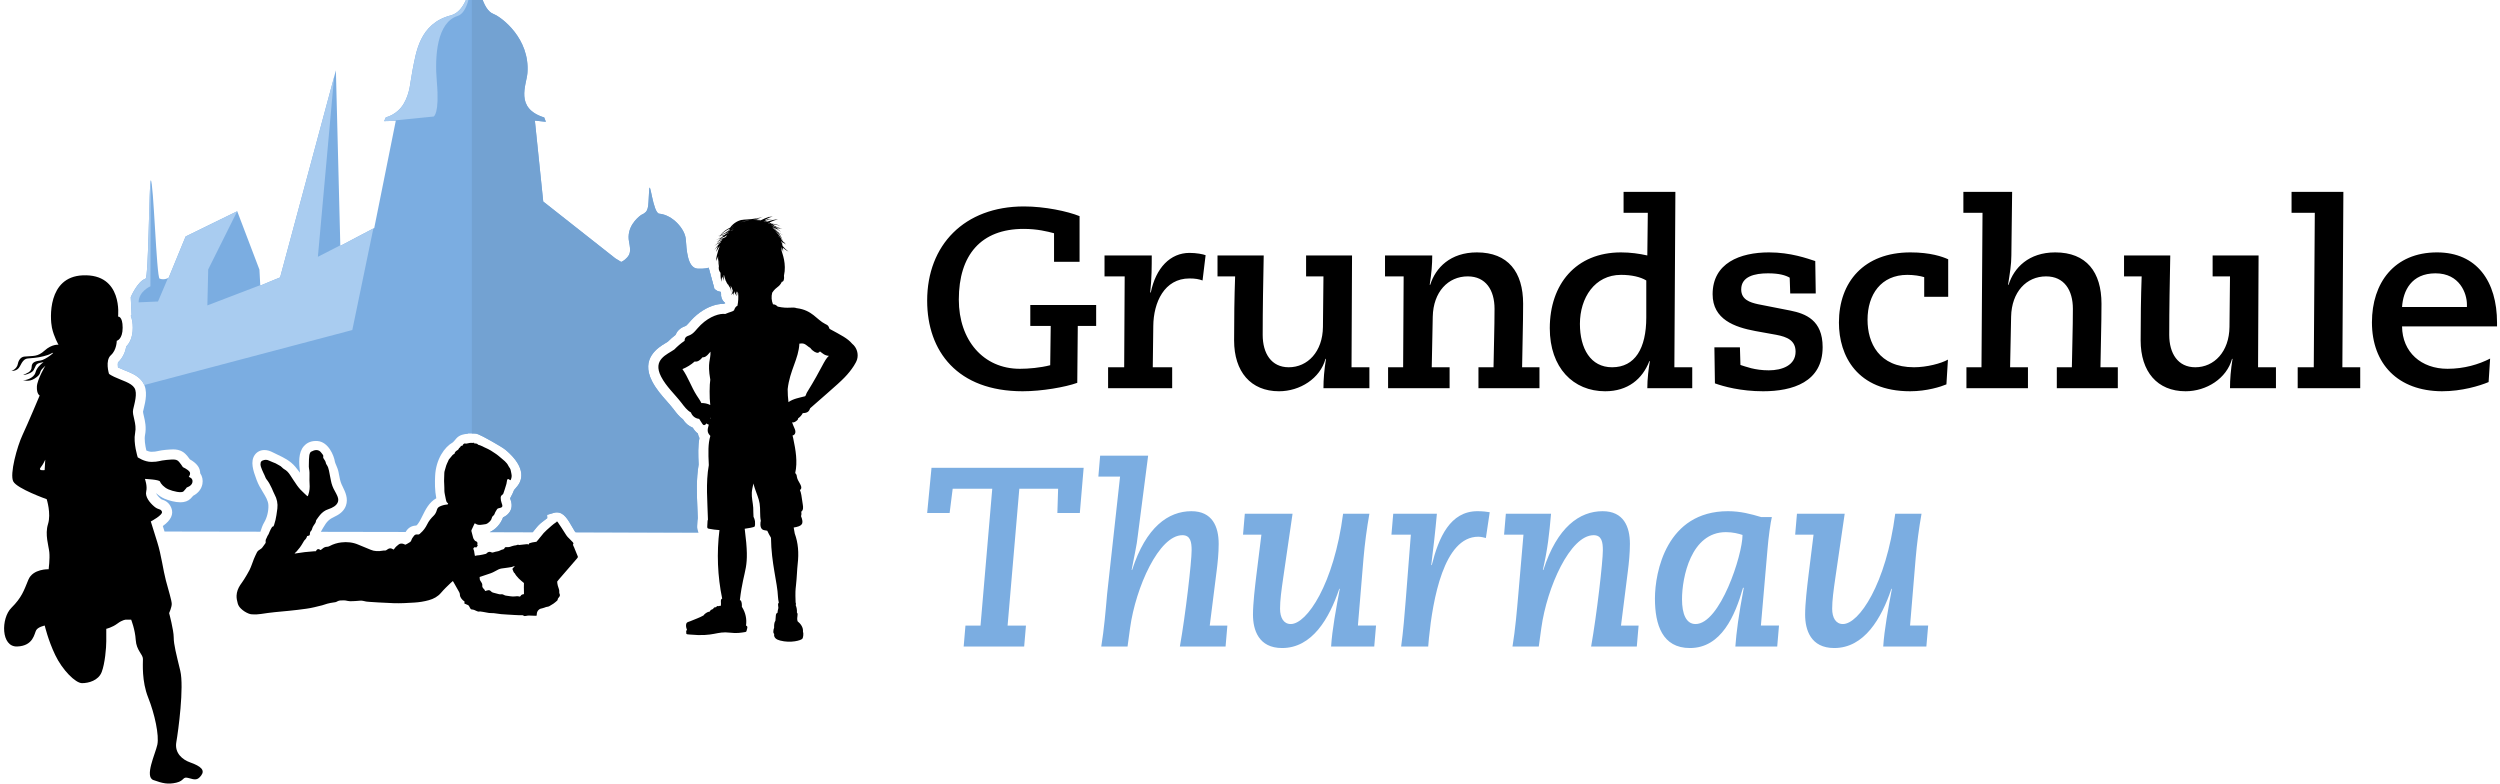
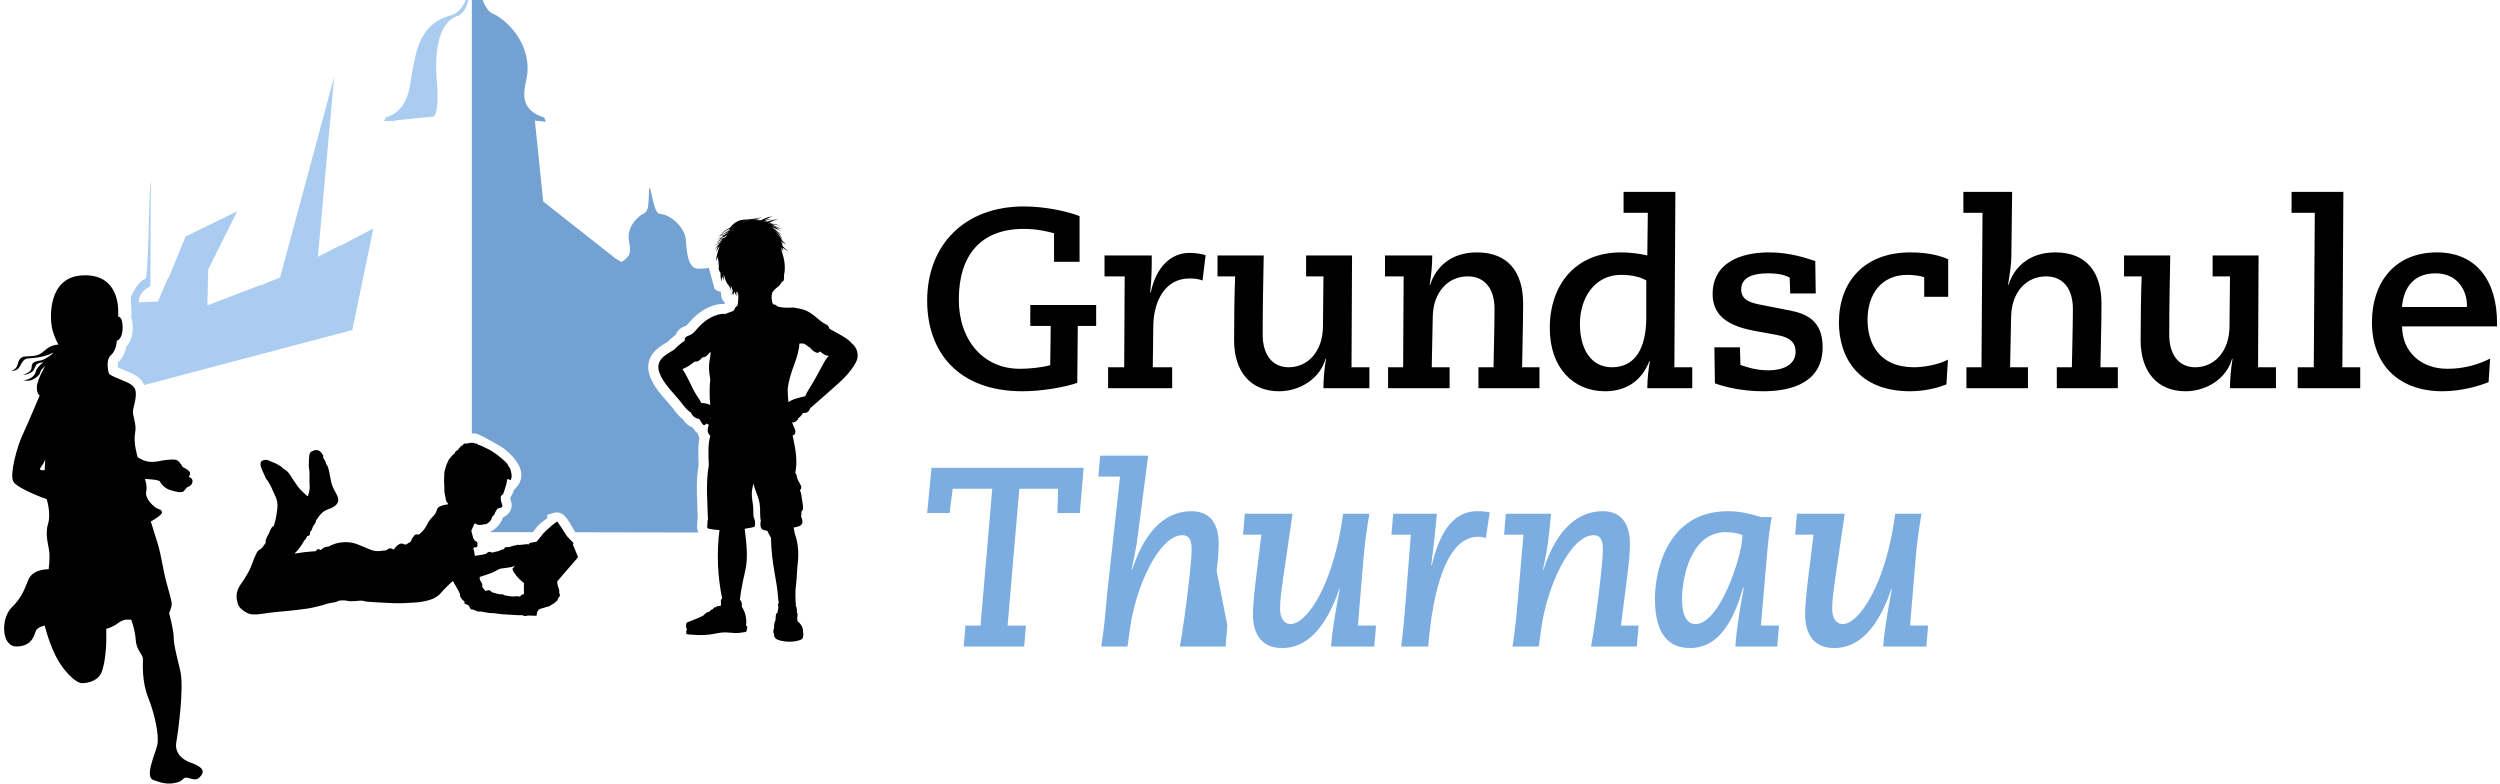
<svg xmlns="http://www.w3.org/2000/svg" width="596px" height="187px" viewBox="0 0 596 187" version="1.1">
  <title>Untitled</title>
  <desc>Created with Sketch.</desc>
  <defs />
  <g id="Page-1" stroke="none" stroke-width="1" fill="none" fill-rule="evenodd">
    <g id="Logo_Grundschule_Thurnau_quer_DE" transform="translate(0, -25)" fill-rule="nonzero">
      <g id="Group" transform="translate(28, 0)" fill="#7BADE1">
        <path d="M85.047,130.53 C85.05,130.521 85.076,130.525 85.103,130.53 C85.093,130.528 85.076,130.521 85.069,130.521 C85.056,130.521 85.049,130.524 85.047,130.53 Z M104.688,149.336 C104.714,149.328 104.746,149.336 104.776,149.341 C104.762,149.339 104.747,149.33 104.734,149.33 C104.718,149.33 104.703,149.332 104.688,149.336 Z M47.212,132.304 C47.305,132.301 47.399,132.297 47.502,132.304 C47.435,132.3 47.368,132.297 47.301,132.297 C47.269,132.297 47.242,132.302 47.212,132.304 Z M86.596,150.18 L86.61,150.18 L86.64,150.178 L86.596,150.18 Z" id="Shape" />
-         <path d="M144.533,96.935 C144.063,96.428 143.833,95.744 143.899,95.056 C143.896,95.018 143.892,94.978 143.891,94.938 C143.886,94.84 143.879,94.76 143.874,94.698 C143.855,94.669 143.836,94.64 143.816,94.612 C143.806,94.6 143.795,94.591 143.786,94.581 C143.228,94.517 142.709,94.263 142.316,93.862 L140.941,88.811 L140.917,88.82 C140.794,88.86 139.868,89.146 138.302,89.044 C135.844,88.885 135.686,84.452 135.492,82.016 C135.292,79.579 132.365,76.266 129.206,75.947 C127.624,75.947 126.948,67.167 126.749,70.489 C126.499,74.737 126.744,75.393 124.842,76.252 C123.848,76.966 121.293,79.239 121.969,82.655 C122.407,84.863 122.228,85.572 121.524,86.372 C120.821,87.172 120.101,87.447 120.101,87.447 L118.709,86.6 L101.505,73.043 L99.514,53.751 L102.134,54.035 L101.744,53.007 C94.661,50.794 97.513,45.279 97.736,42.403 C98.378,34.141 91.499,29.035 89.658,28.346 C87.027,27.359 85.871,21.728 85.381,16.114 L85.381,0.36 L85.003,0.36 L84.806,18.08 C84.159,23.128 82.682,27.83 79.475,28.664 C71.972,30.614 71.194,37.546 70.341,41.763 C69.774,44.563 69.808,47.092 68.234,49.748 C66.658,52.406 63.99,52.966 63.99,52.966 L63.572,53.881 L66.351,53.812 L61.22,79.355 L53.132,83.613 L52.077,41.763 L38.779,91.126 L34.05,93.083 L33.848,89.276 L28.552,75.359 L16.254,81.376 L12.219,91.202 C12.219,91.202 11.234,91.867 10.053,91.424 C9.305,91.143 8.595,67.919 7.938,67.985 C7.558,68.024 7.429,91.182 6.708,91.424 C4.741,92.089 3.166,95.854 3.166,95.854 L3.364,100.063 L3.169,100.289 C3.48,101.055 3.651,101.989 3.651,103.126 C3.651,105.472 2.863,106.824 2.109,107.583 C1.899,108.71 1.383,110.235 0.123,111.404 C0.059,111.612 0.054,112.084 0.119,112.59 C0.161,112.612 0.207,112.634 0.257,112.657 C0.703,112.872 1.181,113.062 1.649,113.25 C3.39,113.948 5.122,114.643 6.096,116.207 C7.307,118.137 6.688,120.69 6.235,122.553 L6.094,123.155 C6.087,123.295 6.213,123.83 6.304,124.222 C6.573,125.361 6.935,126.909 6.573,128.724 C6.382,129.675 6.596,131.17 6.892,132.405 C7.286,132.575 7.725,132.706 8.108,132.706 C8.83,132.706 9.115,132.644 9.586,132.543 C10.21,132.402 10.843,132.303 11.481,132.246 C12.215,132.181 12.799,132.138 13.274,132.138 C13.934,132.138 14.804,132.21 15.681,132.794 C15.876,132.924 16.41,133.28 17.264,134.509 C17.925,134.879 18.678,135.409 19.161,136.085 C19.53,136.601 19.722,137.194 19.73,137.822 C20.233,138.551 20.426,139.451 20.255,140.387 C20.036,141.575 19.232,142.591 18.06,143.186 C17.87,143.419 17.668,143.641 17.455,143.853 C16.87,144.443 16.041,144.749 15.004,144.749 C13.768,144.749 12.21,144.317 11.213,143.892 C10.484,143.571 9.815,143.126 9.236,142.579 L9.232,142.6 C9.309,142.807 9.631,143.321 10.304,143.898 C10.409,144.002 10.54,144.076 10.684,144.112 C11.157,144.269 12.265,144.635 12.844,146.084 C13.439,147.573 12.757,149.023 10.815,150.406 L11.225,151.718 L34.081,151.759 C34.326,150.993 34.583,150.208 34.978,149.552 C35.655,148.428 36.041,146.852 35.985,145.441 C35.944,144.402 35.35,143.425 34.661,142.295 C34.135,141.429 33.589,140.532 33.202,139.476 L33.125,139.272 C32.337,137.183 31.656,135.015 32.721,133.474 C33.242,132.722 34.084,132.289 35.033,132.289 L35.034,132.289 C35.681,132.289 36.375,132.489 37.154,132.898 C37.496,133.078 37.855,133.248 38.235,133.427 C39.614,134.08 41.177,134.821 42.424,136.3 C42.82,136.771 43.182,137.238 43.525,137.701 C43.246,135.287 43.094,132.884 44.459,131.344 C44.952,130.788 45.845,130.125 47.3,130.125 C47.416,130.125 47.535,130.13 47.661,130.138 C50.283,130.333 51.616,133.577 51.85,135.116 C51.871,135.259 52.024,135.616 52.135,135.875 C52.347,136.371 52.588,136.935 52.715,137.587 L52.816,138.12 C52.973,138.967 53.122,139.766 53.412,140.418 C53.511,140.641 53.618,140.86 53.724,141.078 C54.322,142.318 55.067,143.86 54.468,145.547 C54.085,146.624 53.231,147.481 51.926,148.092 C50.376,148.815 49.937,149.302 49.016,150.859 C48.834,151.166 48.661,151.477 48.485,151.786 L68.709,151.824 C68.767,151.725 68.825,151.625 68.893,151.527 C69.455,150.732 70.245,150.316 71.24,150.289 C71.745,149.94 72.252,148.91 72.705,147.989 C73.434,146.508 74.311,144.721 76.012,143.787 C75.638,141.864 75.665,139.954 75.732,138.502 C75.915,134.47 77.979,131.562 79.952,130.459 C80.089,130.355 80.369,130.02 80.521,129.838 C80.618,129.723 80.709,129.614 80.787,129.526 C81.554,128.654 82.656,128.464 83.571,128.42 L83.599,128.352 L85.07,128.352 C85.6,128.354 85.92,128.354 89.072,130.126 C90.125,130.719 91.978,131.786 92.562,132.279 C97.788,136.698 96.267,139.756 95.369,140.863 L94.554,141.831 C94.326,142.46 94.054,142.971 93.812,143.426 C93.742,143.558 93.674,143.685 93.611,143.809 L93.641,143.895 C93.876,144.556 94.315,145.784 93.541,147.002 C93.034,147.801 92.351,148.149 91.931,148.341 C91.344,149.951 90.166,151.206 88.757,151.862 L99.002,151.881 C99.09,151.771 99.177,151.665 99.268,151.549 C99.726,150.964 100.246,150.3 100.934,149.709 C101.064,149.597 101.234,149.469 101.547,149.235 C101.744,149.087 102.143,148.787 102.47,148.526 L102.43,147.746 L104.071,147.258 C104.287,147.194 104.511,147.161 104.737,147.161 C106.427,147.161 107.325,148.725 108.569,150.89 C108.717,151.148 108.915,151.491 109.007,151.635 C109.087,151.724 109.156,151.812 109.23,151.9 L138.51,151.955 C138.27,151.468 138.162,150.926 138.198,150.384 L138.229,149.814 C138.258,149.255 138.278,148.884 138.351,148.545 C138.33,147.82 138.299,147.096 138.269,146.371 L138.26,146.132 C138.116,142.744 137.969,139.242 138.559,135.749 C138.442,133.339 138.388,131.308 138.745,129.432 C138.564,129.088 138.437,128.719 138.367,128.337 C137.849,127.999 137.492,127.496 137.148,126.956 C136.181,126.576 135.367,125.885 134.836,124.992 C133.9,124.296 133.249,123.438 132.717,122.739 L132.57,122.547 C132.073,121.902 131.523,121.276 130.94,120.613 C129.688,119.192 128.394,117.72 127.445,115.867 C124.665,110.41 128.986,107.81 130.613,106.831 C130.843,106.692 131.032,106.579 131.198,106.471 C131.78,105.888 132.4,105.343 133.052,104.839 C133.353,104.078 133.999,103.218 135.367,102.75 C135.623,102.652 135.786,102.486 136.305,101.89 C136.625,101.521 136.973,101.121 137.402,100.71 C139.186,98.992 141.323,97.863 143.317,97.532 C143.713,97.467 144.107,97.421 144.487,97.421 C144.637,97.361 144.775,97.311 144.902,97.266 C144.77,97.166 144.647,97.055 144.533,96.935 Z" id="Shape" />
        <path d="M34.929,134.476 C35.003,134.465 35.077,134.463 35.151,134.471 C35.111,134.467 35.07,134.459 35.033,134.459 C34.995,134.459 34.964,134.471 34.929,134.476 Z" id="Shape" />
      </g>
      <g id="Group" transform="translate(221, 133)" fill="#7BADE1">
-         <path d="M9.164,41.136 L12.756,41.136 L15.555,8.513 L6.121,8.513 L5.391,14.295 L0.037,14.295 L1.072,3.525 L37.344,3.525 L36.432,14.295 L31.076,14.295 L31.256,8.513 L22.007,8.513 L19.209,41.136 L23.589,41.136 L23.163,46.127 L8.739,46.127 L9.164,41.136 Z M46.024,5.622 L40.85,5.622 L41.274,0.63 L52.717,0.63 L50.241,19.774 C50.056,21.843 49.266,25.19 48.78,27.866 L48.901,27.866 C52.188,17.643 57.544,13.869 63.023,13.869 C68.013,13.869 69.534,17.524 69.534,21.659 C69.534,23.85 69.288,26.224 69.046,28.113 L67.403,41.136 L71.603,41.136 L71.177,46.127 L60.281,46.127 C61.621,38.64 63.084,25.921 63.084,23.183 C63.084,21.294 62.838,19.589 60.892,19.589 C55.295,19.589 49.754,32.006 48.414,41.685 L47.808,46.127 L41.538,46.127 C42.207,42.049 42.573,37.787 42.939,33.587 L46.024,5.622 Z M75.763,14.479 L87.143,14.479 L84.955,29.509 C84.467,32.858 84.164,35.112 84.164,37.119 C84.164,39.25 85.012,40.77 86.717,40.77 C90.553,40.77 97.002,31.276 99.194,14.478 L105.464,14.478 C104.84,17.985 104.373,21.518 104.064,25.067 L102.724,41.135 L107.046,41.135 L106.62,46.126 L96.335,46.126 C96.577,42.167 97.552,36.934 98.404,32.368 L98.282,32.368 C95.909,39.43 91.831,46.491 84.647,46.491 C79.049,46.491 77.71,42.167 77.71,38.515 C77.71,35.838 78.198,31.824 78.501,29.267 L79.717,19.468 L75.337,19.468 L75.763,14.479 Z M111.145,14.479 L121.553,14.479 C121.184,18.619 120.7,22.818 120.212,26.711 L120.335,26.711 C121.979,20.138 124.715,13.868 131.227,13.868 C132.382,13.868 133.539,13.991 134.149,14.114 L133.235,20.261 C132.747,20.137 132.081,19.957 131.413,19.957 C123.196,19.957 120.577,34.987 119.665,44.056 L119.483,46.126 L113.03,46.126 C113.518,42.717 113.883,38.09 114.128,35.048 L115.345,19.469 L110.719,19.469 L111.145,14.479 Z M137.993,14.479 L148.767,14.479 C148.341,19.347 147.976,22.818 146.82,27.866 L146.943,27.866 C150.23,17.643 155.586,13.869 161.06,13.869 C166.05,13.869 167.572,17.524 167.572,21.659 C167.572,23.85 167.33,26.224 167.089,28.113 L165.445,41.136 L169.641,41.136 L169.214,46.127 L158.322,46.127 C159.662,38.64 161.122,25.921 161.122,23.183 C161.122,21.294 160.88,19.589 158.928,19.589 C153.331,19.589 147.794,32.006 146.456,41.685 L145.845,46.127 L139.578,46.127 C140.247,42.049 140.611,37.787 140.976,33.587 L142.194,19.47 L137.571,19.47 L137.993,14.479 Z M202.688,46.127 L192.709,46.127 C192.951,42.718 193.502,38.578 194.717,32.128 L194.534,32.128 C192.649,38.764 189.363,46.492 181.877,46.492 C175.304,46.492 173.537,40.95 173.537,34.684 C173.537,28.415 176.278,13.868 190.944,13.868 C193.927,13.868 196.423,14.54 198.855,15.269 L201.41,15.269 C201.105,16.425 200.562,20.441 200.379,22.875 L198.796,41.135 L203.113,41.135 L202.688,46.127 Z M183.215,40.771 C189.06,40.771 194.416,24.337 194.416,19.533 C193.502,19.225 192.102,18.861 190.457,18.861 C182.123,18.861 179.992,29.633 179.992,34.866 C179.992,38.336 180.963,40.771 183.215,40.771 Z M207.394,14.479 L218.774,14.479 L216.581,29.509 C216.095,32.858 215.79,35.112 215.79,37.119 C215.79,39.25 216.644,40.77 218.347,40.77 C222.179,40.77 228.632,31.276 230.822,14.478 L237.092,14.478 C236.469,17.985 236.003,21.518 235.696,25.067 L234.355,41.135 L238.674,41.135 L238.246,46.126 L227.961,46.126 C228.207,42.167 229.18,36.934 230.031,32.368 L229.912,32.368 C227.537,39.43 223.457,46.491 216.279,46.491 C210.681,46.491 209.341,42.167 209.341,38.515 C209.341,35.838 209.828,31.824 210.133,29.267 L211.348,19.468 L206.968,19.468 L207.394,14.479 Z" id="Shape" />
+         <path d="M9.164,41.136 L12.756,41.136 L15.555,8.513 L6.121,8.513 L5.391,14.295 L0.037,14.295 L1.072,3.525 L37.344,3.525 L36.432,14.295 L31.076,14.295 L31.256,8.513 L22.007,8.513 L19.209,41.136 L23.589,41.136 L23.163,46.127 L8.739,46.127 L9.164,41.136 Z M46.024,5.622 L40.85,5.622 L41.274,0.63 L52.717,0.63 L50.241,19.774 C50.056,21.843 49.266,25.19 48.78,27.866 L48.901,27.866 C52.188,17.643 57.544,13.869 63.023,13.869 C68.013,13.869 69.534,17.524 69.534,21.659 C69.534,23.85 69.288,26.224 69.046,28.113 L71.603,41.136 L71.177,46.127 L60.281,46.127 C61.621,38.64 63.084,25.921 63.084,23.183 C63.084,21.294 62.838,19.589 60.892,19.589 C55.295,19.589 49.754,32.006 48.414,41.685 L47.808,46.127 L41.538,46.127 C42.207,42.049 42.573,37.787 42.939,33.587 L46.024,5.622 Z M75.763,14.479 L87.143,14.479 L84.955,29.509 C84.467,32.858 84.164,35.112 84.164,37.119 C84.164,39.25 85.012,40.77 86.717,40.77 C90.553,40.77 97.002,31.276 99.194,14.478 L105.464,14.478 C104.84,17.985 104.373,21.518 104.064,25.067 L102.724,41.135 L107.046,41.135 L106.62,46.126 L96.335,46.126 C96.577,42.167 97.552,36.934 98.404,32.368 L98.282,32.368 C95.909,39.43 91.831,46.491 84.647,46.491 C79.049,46.491 77.71,42.167 77.71,38.515 C77.71,35.838 78.198,31.824 78.501,29.267 L79.717,19.468 L75.337,19.468 L75.763,14.479 Z M111.145,14.479 L121.553,14.479 C121.184,18.619 120.7,22.818 120.212,26.711 L120.335,26.711 C121.979,20.138 124.715,13.868 131.227,13.868 C132.382,13.868 133.539,13.991 134.149,14.114 L133.235,20.261 C132.747,20.137 132.081,19.957 131.413,19.957 C123.196,19.957 120.577,34.987 119.665,44.056 L119.483,46.126 L113.03,46.126 C113.518,42.717 113.883,38.09 114.128,35.048 L115.345,19.469 L110.719,19.469 L111.145,14.479 Z M137.993,14.479 L148.767,14.479 C148.341,19.347 147.976,22.818 146.82,27.866 L146.943,27.866 C150.23,17.643 155.586,13.869 161.06,13.869 C166.05,13.869 167.572,17.524 167.572,21.659 C167.572,23.85 167.33,26.224 167.089,28.113 L165.445,41.136 L169.641,41.136 L169.214,46.127 L158.322,46.127 C159.662,38.64 161.122,25.921 161.122,23.183 C161.122,21.294 160.88,19.589 158.928,19.589 C153.331,19.589 147.794,32.006 146.456,41.685 L145.845,46.127 L139.578,46.127 C140.247,42.049 140.611,37.787 140.976,33.587 L142.194,19.47 L137.571,19.47 L137.993,14.479 Z M202.688,46.127 L192.709,46.127 C192.951,42.718 193.502,38.578 194.717,32.128 L194.534,32.128 C192.649,38.764 189.363,46.492 181.877,46.492 C175.304,46.492 173.537,40.95 173.537,34.684 C173.537,28.415 176.278,13.868 190.944,13.868 C193.927,13.868 196.423,14.54 198.855,15.269 L201.41,15.269 C201.105,16.425 200.562,20.441 200.379,22.875 L198.796,41.135 L203.113,41.135 L202.688,46.127 Z M183.215,40.771 C189.06,40.771 194.416,24.337 194.416,19.533 C193.502,19.225 192.102,18.861 190.457,18.861 C182.123,18.861 179.992,29.633 179.992,34.866 C179.992,38.336 180.963,40.771 183.215,40.771 Z M207.394,14.479 L218.774,14.479 L216.581,29.509 C216.095,32.858 215.79,35.112 215.79,37.119 C215.79,39.25 216.644,40.77 218.347,40.77 C222.179,40.77 228.632,31.276 230.822,14.478 L237.092,14.478 C236.469,17.985 236.003,21.518 235.696,25.067 L234.355,41.135 L238.674,41.135 L238.246,46.126 L227.961,46.126 C228.207,42.167 229.18,36.934 230.031,32.368 L229.912,32.368 C227.537,39.43 223.457,46.491 216.279,46.491 C210.681,46.491 209.341,42.167 209.341,38.515 C209.341,35.838 209.828,31.824 210.133,29.267 L211.348,19.468 L206.968,19.468 L207.394,14.479 Z" id="Shape" />
      </g>
      <path d="M251.284,87.42 L251.284,80.606 C249.701,80.179 247.266,79.569 244.039,79.569 C233.876,79.569 228.582,85.777 228.582,96.428 C228.582,106.107 234.426,112.921 243.127,112.921 C245.197,112.921 247.998,112.679 250.37,112.068 L250.491,102.696 L245.623,102.696 L245.623,97.707 L261.324,97.707 L261.324,102.696 L256.943,102.696 L256.82,116.267 C253.96,117.3 248.362,118.277 243.797,118.277 C228.278,118.277 221.036,108.782 221.036,96.673 C221.036,83.404 229.922,74.214 244.101,74.214 C249.092,74.214 254.509,75.373 257.369,76.528 L257.369,87.42 L251.284,87.42 Z M264.171,112.556 L268.004,112.556 L268.125,90.891 L263.318,90.891 L263.318,85.9 L274.577,85.9 C274.577,88.274 274.577,91.498 274.212,94.665 L274.333,94.785 C275.55,88.822 279.021,85.29 283.584,85.29 C285.227,85.29 286.811,85.598 287.417,85.839 L286.687,91.864 C285.835,91.559 284.983,91.381 283.584,91.381 C277.558,91.381 275.003,97.1 274.944,102.697 L274.82,112.556 L279.446,112.556 L279.446,117.547 L264.17,117.547 L264.17,112.556 L264.171,112.556 Z M290.255,85.899 L301.269,85.899 C301.148,92.17 301.025,98.496 301.025,104.827 C301.025,109.269 303.095,112.556 307.234,112.556 C311.738,112.556 315.328,108.844 315.388,102.939 L315.511,90.891 L311.372,90.891 L311.372,85.9 L322.325,85.9 L322.204,112.556 L326.464,112.556 L326.464,117.547 L315.511,117.547 C315.511,115.418 315.691,113.226 316.117,110.548 L315.997,110.548 C314.72,115.232 309.911,118.277 304.922,118.277 C298.165,118.277 294.211,113.589 294.211,106.167 C294.211,100.991 294.27,95.938 294.453,90.891 L290.255,90.891 L290.255,85.899 Z M330.917,112.556 L334.507,112.556 L334.629,90.891 L330.188,90.891 L330.188,85.9 L341.447,85.9 C341.447,88.032 341.264,90.219 340.839,92.9 L340.962,92.9 C342.237,88.822 345.769,85.171 352.098,85.171 C359.521,85.171 363.113,89.855 363.113,97.402 C363.113,102.455 362.93,107.504 362.869,112.555 L367.009,112.555 L367.009,117.546 L352.463,117.546 L352.463,112.555 L356.055,112.555 C356.117,107.929 356.297,103.244 356.297,98.617 C356.297,94.177 354.227,90.889 349.908,90.889 C345.22,90.889 341.691,94.601 341.568,100.502 L341.327,112.554 L345.585,112.554 L345.585,117.545 L330.919,117.545 L330.919,112.556 L330.917,112.556 Z M403.43,117.547 L392.719,117.547 C392.719,115.293 393.022,112.921 393.326,111.094 L393.207,111.094 C391.562,115.355 388.092,118.278 382.675,118.278 C375.07,118.278 369.469,112.679 369.469,103.246 C369.469,92.776 375.676,85.172 386.449,85.172 C388.699,85.172 390.829,85.475 392.719,85.901 L392.838,75.739 L387.06,75.739 L387.06,70.748 L399.411,70.748 L399.169,112.558 L403.431,112.558 L403.431,117.547 L403.43,117.547 Z M392.473,91.863 C391.077,91.01 388.946,90.527 386.45,90.527 C380.18,90.527 376.652,96.001 376.652,102.209 C376.652,108.113 379.209,112.556 384.319,112.556 C389.798,112.556 392.473,108.052 392.473,100.69 L392.473,91.863 Z M426.788,94.968 L426.664,91.195 C425.693,90.646 424.23,90.162 421.494,90.162 C418.33,90.162 415.105,90.891 415.105,93.994 C415.105,96.429 417.173,97.099 419.121,97.527 L426.85,99.047 C430.44,99.776 434.517,101.295 434.517,107.749 C434.517,116.086 427.337,118.278 420.338,118.278 C414.983,118.278 410.844,117.122 408.836,116.393 L408.712,107.811 L414.797,107.811 L414.921,112.007 C416.138,112.372 418.27,113.286 421.679,113.286 C424.904,113.286 428.067,112.068 428.067,108.844 C428.067,106.167 426.059,105.315 423.503,104.827 L418.449,103.914 C413.581,103 408.288,101.177 408.288,95.148 C408.288,87.722 414.798,85.17 421.736,85.17 C426.911,85.17 430.866,86.628 432.757,87.238 L432.874,94.967 L426.788,94.967 L426.788,94.968 Z M458.731,91.072 C457.754,90.768 456.235,90.527 454.713,90.527 C448.444,90.527 445.22,95.21 445.22,101.238 C445.22,106.712 447.894,112.555 456.295,112.555 C459.336,112.555 462.806,111.642 464.389,110.728 L464.025,116.633 C462.746,117.182 459.337,118.277 455.382,118.277 C442.724,118.277 438.4,109.819 438.4,101.906 C438.4,92.23 444.367,85.171 455.443,85.171 C460.252,85.171 463.111,86.203 464.45,86.815 L464.45,95.759 L458.731,95.759 L458.731,91.072 Z M468.797,112.556 L472.385,112.556 L472.631,75.738 L468.069,75.738 L468.069,70.747 L479.692,70.747 L479.508,85.9 C479.508,88.032 479.143,90.219 478.719,92.9 L478.84,92.9 C480.119,88.822 483.647,85.171 489.975,85.171 C497.4,85.171 500.994,89.855 500.994,97.402 C500.994,102.455 500.807,107.504 500.749,112.555 L504.888,112.555 L504.888,117.546 L490.343,117.546 L490.343,112.555 L493.933,112.555 C493.996,107.929 494.175,103.244 494.175,98.617 C494.175,94.177 492.107,90.889 487.786,90.889 C483.098,90.889 479.57,94.601 479.449,100.502 L479.207,112.554 L483.464,112.554 L483.464,117.545 L468.798,117.545 L468.798,112.556 L468.797,112.556 Z M506.371,85.899 L517.391,85.899 C517.268,92.17 517.145,98.496 517.145,104.827 C517.145,109.269 519.215,112.556 523.354,112.556 C527.856,112.556 531.446,108.844 531.508,102.939 L531.631,90.891 L527.49,90.891 L527.49,85.9 L538.445,85.9 L538.322,112.556 L542.586,112.556 L542.586,117.547 L531.631,117.547 C531.631,115.418 531.811,113.226 532.236,110.548 L532.117,110.548 C530.84,115.232 526.029,118.277 521.041,118.277 C514.285,118.277 510.33,113.589 510.33,106.167 C510.33,100.991 510.392,95.938 510.572,90.891 L506.371,90.891 L506.371,85.899 Z M547.77,112.556 L551.602,112.556 L551.848,75.738 L546.307,75.738 L546.307,70.747 L558.661,70.747 L558.419,112.557 L562.677,112.557 L562.677,117.548 L547.77,117.548 L547.77,112.556 Z M593.283,116.085 C591.092,116.999 586.894,118.277 582.144,118.277 C571.679,118.215 565.47,111.764 565.47,101.843 C565.47,92.472 570.765,85.17 580.99,85.17 C590.484,85.17 595.291,92.108 595.291,101.905 L595.291,102.819 L572.65,102.819 C572.712,108.965 577.214,112.92 583.486,112.92 C587.439,112.92 590.91,111.888 593.646,110.485 L593.283,116.085 Z M588.113,98.192 L588.113,97.582 C588.113,94.968 586.406,90.161 580.625,90.161 C574.844,90.161 572.896,94.357 572.65,98.192 L588.113,98.192 Z M45.314,206.75 C43.543,206.125 41.57,204.566 42.037,201.912 C42.505,199.26 43.91,188.805 42.974,184.9 C42.037,181 41.412,178.657 41.412,176.941 C41.412,175.224 40.321,171.166 40.321,171.166 C40.321,171.166 40.944,169.762 40.944,168.982 C40.944,168.201 40.163,165.703 39.542,163.362 C38.916,161.021 38.447,157.276 37.512,154.309 C36.574,151.344 35.952,149.317 35.952,149.317 C35.952,149.317 38.916,147.757 38.604,146.975 C38.291,146.195 37.823,146.667 36.732,145.726 C35.64,144.79 34.548,143.387 34.86,142.14 C35.172,140.89 34.548,139.171 34.548,139.171 C34.548,139.171 37.981,139.327 38.136,139.797 C38.291,140.266 39.076,141.202 40.164,141.669 C41.258,142.14 43.288,142.608 43.754,142.14 C44.225,141.669 44.534,141.202 44.534,141.202 C44.534,141.202 45.708,140.89 45.88,139.952 C46.066,138.934 45.003,138.706 45.003,138.706 C45.003,138.706 45.546,137.972 45.197,137.485 C44.771,136.89 43.6,136.365 43.6,136.365 C43.6,136.365 42.818,135.117 42.35,134.803 C41.882,134.493 41.413,134.493 39.698,134.647 C37.981,134.803 37.823,135.118 36.108,135.118 C34.392,135.118 32.831,134.022 32.831,134.022 C32.831,134.022 31.738,130.59 32.207,128.25 C32.674,125.91 31.426,124.037 31.738,122.632 C32.05,121.227 32.831,118.732 32.05,117.483 C31.27,116.233 29.032,115.708 27.212,114.832 C25.884,114.192 25.963,114.052 25.963,114.052 C25.963,114.052 25.025,110.93 26.432,109.681 C27.834,108.433 27.834,106.248 27.834,106.248 C27.834,106.248 29.239,105.935 29.239,103.126 C29.239,100.316 28.146,100.471 28.146,100.471 C28.146,100.471 29.387,90.215 19.719,90.641 C11.303,91.01 11.916,100.941 12.382,103.126 C12.851,105.313 13.944,107.182 13.944,107.182 C13.944,107.182 12.37,107.001 10.653,108.56 C8.936,110.122 7.96,109.792 5.804,110.009 C4.953,110.092 4.42,110.887 4.268,111.709 C4.017,113.071 2.74,113.41 2.74,113.41 C2.74,113.41 4.112,113.582 4.737,112.333 C5.361,111.084 5.829,110.552 6.61,110.46 C7.59,110.35 8.795,110.347 10.399,109.922 C12.001,109.497 11.845,109.414 12.439,109.158 C13.443,108.727 10.822,110.773 9.731,110.929 C8.639,111.083 7.545,111.242 7.545,112.491 C7.545,113.737 6.231,114.007 5.631,114.345 C5.226,114.578 7.507,114.117 8.014,113.241 C8.714,112.031 8.326,111.707 10.042,111.396 C10.158,111.375 10.269,111.349 10.38,111.317 C9.53,111.957 8.74,112.776 8.48,113.736 C8.063,115.287 5.985,115.609 5.985,115.609 L5.517,115.609 C5.517,115.609 6.824,116.132 8.17,115.298 C10.045,114.134 9.264,113.736 10.042,112.955 L10.821,112.175 C10.821,112.175 8.866,115.449 8.794,117.167 C8.719,118.979 9.461,119.279 9.461,119.279 C9.461,119.279 6.609,126.063 5.36,128.717 C4.111,131.369 2.238,138.08 3.175,139.796 C4.111,141.513 11.134,144.008 11.134,144.008 C11.134,144.008 12.228,147.441 11.447,149.938 C10.666,152.434 11.6,155.09 11.758,156.65 C11.915,158.212 11.6,160.71 11.6,160.71 C11.6,160.71 7.856,160.552 6.765,163.206 C5.672,165.859 5.203,167.421 2.705,169.917 C0.208,172.415 0.208,179.281 4.11,179.124 C8.013,178.97 8.169,176.002 8.637,175.224 C9.104,174.445 10.665,174.131 10.665,174.131 C10.665,174.131 11.446,177.565 13.163,181.154 C14.879,184.744 17.999,187.864 19.561,187.864 C21.121,187.864 23.465,187.241 24.244,185.211 C25.023,183.183 25.336,179.437 25.336,177.877 L25.336,174.91 C25.336,174.91 26.741,174.599 27.99,173.661 C29.238,172.725 30.017,172.725 30.017,172.725 L31.267,172.725 C31.267,172.725 32.205,175.066 32.359,177.564 C32.515,180.06 34.076,180.999 34.076,182.091 C34.076,183.182 33.764,187.395 35.325,191.298 C36.887,195.198 37.979,200.351 37.51,202.535 C37.041,204.72 34.39,210.184 36.572,210.965 C38.759,211.744 40.007,212.055 42.035,211.589 C44.067,211.118 43.439,210.027 45,210.496 C46.562,210.965 47.124,210.992 47.967,209.87 C48.904,208.624 47.97,207.69 45.314,206.75 Z M10.645,137.065 C10.645,137.065 8.895,137.356 9.77,136.336 C10.245,135.782 10.79,134.59 10.79,134.59 L10.645,137.065 Z M203.141,106.932 C202.053,105.644 200.535,104.914 197.766,103.4 C197.464,102.603 197.435,102.581 196.712,102.222 C194.701,101.222 193.641,98.929 189.95,98.467 L189.947,98.475 C188.886,98.064 188.009,98.676 185.419,98.097 C185.035,97.743 184.767,97.557 184.283,97.552 C183.915,96.673 183.849,95.696 184.095,94.775 C185.158,93.199 185.723,93.59 186.395,92.168 C186.817,92.222 187.02,91.478 186.896,90.711 C187.54,87.895 186.505,85.461 186.313,84.721 C186.402,83.887 186.301,83.734 186.414,84.067 C186.558,84.475 186.694,84.895 186.678,85.327 C186.713,84.906 186.702,84.483 186.648,84.065 C187.056,84.432 187.503,84.755 187.994,84.989 C187.45,84.59 187.014,84.151 186.577,83.643 C186.497,83.239 186.376,82.844 186.216,82.464 C186.4,82.596 186.482,82.699 186.68,83.388 C186.482,82.396 186.239,82.629 187.39,83.299 C186.765,82.661 186.89,82.84 187.189,82.851 C187.072,82.829 186.958,82.793 186.85,82.744 C186.754,82.645 186.659,82.545 186.565,82.444 C186.446,81.878 186.206,81.345 185.862,80.881 C185.337,80.152 185.396,80.577 186.697,81.03 C185.526,80.533 185.12,80.009 184.538,79.601 C183.602,78.955 184.79,79.497 185.587,80.385 C185.166,79.847 184.618,79.422 184.029,79.071 C184.591,79.264 186.192,80.291 184.781,79.371 C184.978,79.467 185.177,79.569 185.365,79.685 C185.488,79.834 185.693,80.11 185.422,79.725 C185.74,79.929 186.03,80.171 186.271,80.467 C186.003,80.09 185.663,79.768 185.271,79.522 C185.159,79.377 185.167,79.457 185.531,79.489 C185.719,79.506 185.91,79.495 186.09,79.454 C186.224,79.472 186.361,79.48 186.495,79.477 C186.389,79.468 186.284,79.453 186.179,79.434 C186.259,79.41 186.337,79.382 186.41,79.345 C186.316,79.381 186.219,79.407 186.12,79.422 C185.743,79.335 185.378,79.205 185.031,79.034 C184.4,78.745 184.72,78.862 184.164,78.479 C184.975,78.535 185.682,78.628 186.063,79.058 C185.66,78.52 184.771,78.391 183.918,78.316 C183.357,77.972 183.319,78.096 183.647,77.944 C184.236,77.689 184.802,77.393 185.454,77.375 C184.641,77.215 183.871,77.589 182.909,77.838 C182.254,77.608 182.206,77.738 182.657,77.53 C183.149,77.452 181.826,77.659 184.233,77.28 C182.687,77.362 182.833,77.493 183.533,77.053 C183.394,77.126 182.897,77.378 182.732,77.393 C182.256,77.443 182.246,77.475 182.501,77.33 C183.034,77.025 183.588,76.753 184.212,76.653 C183.297,76.592 182.991,76.944 183.369,76.63 C182.958,76.905 183.157,76.714 182.362,77.057 C180.827,77.715 182.001,77.489 180.064,77.453 C180.519,77.411 180.974,77.402 181.428,77.434 C180.174,77.243 179.774,77.489 180.542,77.255 C180.829,77.167 181.103,77.04 181.353,76.875 C181.538,76.81 181.719,76.734 181.895,76.648 C181.758,76.701 181.615,76.752 181.474,76.793 C181.482,76.788 181.49,76.783 181.498,76.779 C181.309,76.899 179.395,77.289 177.983,77.322 C177.028,77.343 176.5,77.555 176.963,77.393 C175.575,77.631 174.481,78.612 174.08,79.26 C173.204,79.667 172.367,80.238 171.803,81.024 C171.574,81.124 171.351,81.223 171.12,81.319 C171.996,81.05 171.711,80.991 171.398,81.734 C171.482,81.576 171.577,81.423 171.68,81.281 C171.937,81.275 172.189,81.258 172.444,81.23 C171.949,81.648 172.22,81.513 171.624,81.793 C171.44,81.776 171.473,81.774 171.593,81.809 C171.292,81.95 170.981,82.082 170.665,82.206 C171.042,82.099 171.412,81.97 171.775,81.821 C171.785,81.837 171.782,81.834 171.795,81.848 C171.63,82.022 171.477,82.207 171.337,82.401 C171.019,82.53 170.337,82.766 171.278,82.481 C171.138,82.677 171.011,82.883 170.899,83.096 C171.048,82.87 171.212,82.654 171.389,82.449 C172.348,82.139 172.919,81.649 170.925,83.137 C170.765,83.15 170.784,83.146 170.911,83.149 C170.265,83.63 169.937,83.846 171.043,83.149 C171.658,83.125 171.634,82.885 170.939,83.719 C170.708,83.992 170.494,84.28 170.298,84.58 C170.539,84.316 170.781,84.052 171.031,83.8 C171.517,83.303 170.868,83.937 170.772,85.08 C170.965,84.547 171.244,84.05 171.598,83.607 C171.468,83.94 171.336,84.335 171.234,84.676 C171.044,84.959 171.003,84.992 171.206,84.763 C170.975,85.52 170.795,86.291 170.666,87.071 C170.982,86.34 170.814,86.556 170.824,87.341 C170.881,86.901 171.029,86.479 171.22,86.08 C171.119,86.866 171.176,87.665 171.386,88.429 C171.282,89.018 171.348,89.538 171.769,90.033 C171.763,91.039 171.862,91.737 172.018,92.179 C171.942,91.366 172.208,91.173 172.216,90.911 C172.317,91.279 172.446,91.638 172.602,91.985 C172.481,91.531 172.502,91.055 172.543,90.587 C172.584,90.586 172.571,90.586 172.609,90.582 C172.687,90.957 172.796,91.324 172.934,91.68 C172.939,92.064 172.912,92.208 172.965,91.765 C173.125,92.166 173.316,92.554 173.543,92.919 L173.467,92.615 C174.075,93.877 174.223,93.423 174.303,94.815 C174.346,94.233 174.303,93.648 174.174,93.079 C174.407,93.465 174.587,93.881 174.704,94.314 C174.646,94.666 174.509,94.999 174.303,95.29 C174.501,95.176 174.674,95.007 174.812,94.812 C174.845,95.024 174.866,95.241 174.871,95.458 C174.96,95.139 175.001,94.81 174.994,94.479 C175.015,94.476 175.01,94.478 175.029,94.476 C175.175,94.905 175.416,95.298 175.729,95.621 C175.52,95.263 175.45,94.84 175.532,94.434 C175.638,94.794 175.751,95.139 175.899,95.491 C175.664,94.206 175.583,94.37 175.97,94.886 C176.064,95.891 176.01,96.911 175.803,97.9 C175.374,98.043 175.14,98.546 174.996,98.986 C174.584,99.337 174.145,99.308 172.896,99.853 C171.685,99.677 169.292,100.306 167.075,102.442 C165.939,103.533 165.474,104.52 164.265,104.984 C163.935,105.112 163.223,105.234 163.2,106.26 C162.307,106.855 161.5,107.561 160.744,108.329 C159.052,109.523 155.514,110.68 157.593,114.761 C158.816,117.153 160.879,118.985 162.486,121.072 C163.076,121.842 163.752,122.798 164.72,123.338 C165.017,124.187 165.785,124.782 166.681,124.858 C167.483,126.117 167.57,126.34 167.831,126.35 C167.979,126.351 168.25,126.227 168.439,125.933 C168.578,126.094 168.768,126.201 168.977,126.238 C168.609,127.524 168.539,128.088 169.348,128.921 C168.788,130.765 168.834,132.876 168.982,135.892 C168.216,140.139 168.666,144.541 168.774,148.889 C168.668,149.071 168.682,149.171 168.609,150.506 C168.588,150.902 168.698,150.987 168.986,151.047 C169.808,151.209 170.654,151.32 171.519,151.375 C170.839,156.817 171.057,162.334 172.165,167.706 C171.616,167.899 172.017,168.728 171.82,169.431 C171.62,169.42 171.422,169.452 171.226,169.516 C171.016,169.387 170.847,169.56 170.694,169.771 L170.67,169.778 C170.348,169.68 170.171,169.926 170.079,170.048 C169.846,170.361 170.022,170.135 169.666,170.315 C169.365,170.467 169.334,170.576 169.232,170.735 C169.145,170.874 169.18,170.809 169.004,170.836 C168.636,170.89 167.926,171.349 167.719,171.719 C166.737,172.287 165.628,172.625 164.59,173.084 C163.986,173.349 163.444,173.234 163.571,174.461 C163.587,174.626 163.74,175.038 163.79,175.2 C163.506,175.451 163.597,175.211 163.611,175.993 C163.618,176.257 163.946,176.228 164.417,176.273 C170.345,176.838 170.762,175.417 174.055,175.831 C175.667,176.032 176.636,175.842 177.678,175.675 C177.889,175.64 177.935,175.578 177.979,175.396 C178.182,174.59 178.336,174.351 177.848,174.133 C178.072,172.614 177.746,171.065 176.927,169.766 C176.907,169.734 176.885,169.702 176.861,169.673 C176.878,169.127 176.868,168.59 176.593,168.132 C176.524,168.112 176.453,168.103 176.381,168.104 C177.342,159.789 178.854,161.227 177.538,151.055 C178.337,150.961 179.763,150.691 179.895,150.542 C180.011,150.413 180.046,149.632 179.989,149.256 C179.937,148.886 179.801,148.534 179.64,148.197 C179.568,147.484 179.614,146.753 179.57,146.033 C179.495,144.821 179.157,143.626 179.231,142.417 C179.273,141.726 179.448,141.054 179.594,140.378 C179.653,140.109 179.559,140.256 179.99,141.542 C180.377,142.708 180.907,143.843 181.098,145.059 C181.31,146.411 181.108,147.866 181.379,149.171 C181.282,149.427 181.091,150.78 181.768,151.23 C182.006,151.388 182.286,151.419 182.914,151.526 C183.178,152.104 183.473,152.67 183.803,153.208 C183.876,159.318 185.333,163.862 185.467,167.259 C185.487,167.738 185.573,168.214 185.673,168.687 C185.392,168.893 185.487,169.312 185.565,169.933 C185.462,170.32 185.389,170.713 185.345,171.111 C185.055,171.158 184.994,171.462 184.961,171.726 C184.911,172.138 184.874,172.555 184.859,172.973 C184.55,173.411 184.529,174.095 184.55,174.642 C184.42,174.959 184.355,175.302 184.362,175.645 C184.364,175.848 184.392,175.974 184.574,176.15 C184.477,176.479 184.602,176.874 184.845,177.133 C185.14,177.443 185.569,177.599 185.984,177.707 C188.534,178.382 191.007,177.662 191.301,177.253 C191.475,177.017 191.612,176.046 191.43,175.569 C191.513,174.572 190.904,173.734 190.136,173.102 C189.863,172.01 190.403,171.482 189.984,171.032 C190.029,170.439 189.933,169.844 189.705,169.295 C189.788,169.067 189.776,168.816 189.672,168.597 C189.573,166.066 189.647,165.596 189.759,164.584 C189.994,162.453 190.006,160.867 190.16,159.531 C190.48,156.769 190.282,154.434 189.465,152.177 C189.396,151.704 189.312,151.232 189.215,150.764 C191.2,150.432 191.739,149.964 190.966,148.04 C191.079,147.699 191.099,147.335 191.025,146.984 C191.565,146.583 191.473,145.868 191.39,145.315 C191.062,143.078 191.02,142.59 190.7,141.808 C190.831,141.744 190.933,141.635 190.988,141.5 C191.261,140.741 190.181,139.787 189.995,138.758 C189.936,138.438 189.965,138.139 189.58,137.777 C190.181,135.085 189.684,132.255 189.113,129.542 C189.063,129.301 189.006,129.061 188.942,128.824 C189.491,128.691 189.68,128.239 189.611,127.75 C189.54,127.247 189.29,126.97 188.828,125.681 C189.311,125.818 189.756,125.438 190.026,125.216 C190.216,125.061 190.226,125.012 190.273,124.732 C190.741,124.417 191.122,123.989 191.379,123.487 C192.624,123.469 192.892,122.988 193.153,122.317 C199.621,116.648 201.035,115.507 202.548,113.619 C203.118,112.907 204.056,111.615 204.335,110.671 C204.696,109.423 204.322,107.878 203.141,106.932 Z M185.515,81.144 C185.619,81.275 185.758,81.446 185.944,81.745 C185.534,81.266 185.61,81.357 185.515,81.144 Z M186.55,82.427 L186.352,82.209 C185.9,81.043 185.268,80.592 184.811,80.023 C185.631,80.652 186.26,81.468 186.55,82.427 Z M171.409,88.31 C171.307,87.681 171.293,87.041 171.365,86.408 C171.353,86.696 171.381,86.986 171.428,87.276 C171.397,88.061 171.475,87.981 171.409,88.31 Z M171.486,85.688 C171.498,85.64 171.508,85.593 171.519,85.543 C171.602,85.418 171.56,85.462 171.486,85.688 Z M171.638,82.955 C171.624,82.97 171.61,82.984 171.596,82.998 C171.43,83.052 171.26,83.093 171.088,83.118 C172.239,82.386 172.054,82.39 171.638,82.955 Z M174.838,78.701 C174.754,78.803 174.674,78.907 174.596,79.014 C174.522,79.099 174.414,79.13 174.838,78.701 Z M174.381,79.333 C174.275,79.452 174.279,79.465 174.209,79.52 C174.294,79.34 174.306,79.362 174.381,79.333 Z M174.049,80.149 C174.004,80.173 174.014,80.17 174.042,80.144 L174.049,80.149 Z M174.023,79.819 C173.929,79.98 174.065,79.918 173.226,80.347 C173.485,80.176 173.743,79.998 173.997,79.818 L174.023,79.819 Z M173.945,79.521 C173.913,79.605 173.889,79.691 173.875,79.78 C172.923,80.527 173.039,80.473 171.926,80.97 C172.474,80.342 173.186,79.876 173.945,79.521 Z M171.687,81.271 C171.975,80.874 171.788,81.237 173.712,80.282 C173.497,80.507 173.657,80.35 173.172,80.678 C172.456,81.161 172.951,81.004 171.687,81.271 Z M173.151,80.917 C173.113,80.965 173.13,80.953 173.077,80.965 C173.101,80.948 173.127,80.933 173.151,80.917 Z M172.788,81.188 C172.619,81.284 172.635,81.278 172.755,81.189 L172.788,81.188 Z M171.486,82.336 C171.629,82.174 171.78,82.018 171.937,81.869 C172.087,81.889 172.244,81.89 172.396,81.884 C172.101,82.05 171.797,82.201 171.486,82.336 Z M172.531,81.748 C172.358,81.779 172.183,81.798 172.008,81.803 C172.208,81.618 172.201,81.642 172.272,81.613 C172.937,81.309 172.896,81.214 172.531,81.748 Z M172.675,81.72 L172.564,81.742 C172.691,81.584 172.821,81.427 172.951,81.271 C173.309,81.08 173.177,81.123 173.351,81.091 C172.972,81.536 173.174,81.414 172.675,81.72 Z M173.44,80.735 C174.043,80.371 173.977,80.426 173.675,80.632 C173.184,80.965 173.298,80.884 173.44,80.735 Z M174.718,79.811 C174.525,79.902 174.336,79.996 174.15,80.098 C174.179,80.039 174.164,80.052 174.217,80.027 C174.238,80.04 174.231,80.044 174.252,80.009 L174.594,79.825 L174.62,79.846 C174.639,79.82 174.661,79.797 174.681,79.774 C174.906,79.646 174.885,79.642 174.718,79.811 Z M174.579,79.474 C174.742,79.286 174.758,79.286 174.888,79.199 C174.817,79.269 174.522,79.56 174.579,79.474 Z M167.207,121.087 C166.907,120.443 166.471,119.862 166.09,119.265 C164.807,117.261 164.055,114.926 162.689,112.995 C163.759,112.562 164.747,111.948 165.611,111.182 C166.337,111.338 167.013,110.786 167.454,110.196 C167.568,110.185 167.683,110.178 167.793,110.16 C168.48,110.031 168.897,109.365 169.38,108.841 C169.46,110.881 168.588,111.203 169.333,115.526 C169.142,116.647 169.097,119.778 169.326,121.554 C168.67,121.224 167.941,121.064 167.207,121.087 Z M169.32,124.613 C169.357,124.619 169.394,124.619 169.431,124.613 C169.345,124.925 169.372,124.914 169.32,124.613 Z M176.5,78.027 C177.129,77.779 177.735,77.643 178.369,77.528 C178.975,77.5 177.683,77.631 176.5,78.027 Z M179.498,77.334 C180.111,77.227 180.702,77.105 181.29,76.896 C180.738,77.19 180.111,77.292 179.498,77.334 Z M181.325,77.549 C180.91,77.539 180.823,77.539 181.358,77.532 C181.346,77.536 181.334,77.544 181.325,77.549 Z M182.279,77.594 C182.171,77.63 182.177,77.639 182.09,77.624 L182.279,77.594 Z M181.994,77.802 C182.034,77.788 182.536,77.907 182.581,77.918 C182.301,77.979 182.468,77.974 181.994,77.802 Z M183.423,78.281 C183.048,78.139 183.046,78.19 183.213,78.126 C183.338,78.175 183.46,78.23 183.582,78.29 C183.528,78.286 183.477,78.286 183.423,78.281 Z M185.098,79.41 C185.105,79.414 185.113,79.414 185.121,79.415 C185.15,79.443 185.15,79.443 185.098,79.41 Z M185.973,79.436 C185.674,79.451 185.376,79.406 185.094,79.306 C184.747,78.911 184.933,79.269 185.973,79.436 Z M183.905,78.461 C184.049,78.546 184.042,78.546 184.089,78.573 C183.821,78.443 183.811,78.459 183.905,78.461 Z M184.966,79.26 C184.558,79.103 184.271,78.92 183.811,78.64 C184.811,79.06 184.738,79.044 184.966,79.26 Z M192.374,118.569 C192.185,118.878 192.181,119.198 191.939,119.464 C190.56,119.822 189.107,120.054 187.969,120.865 C187.843,119.841 187.78,118.811 187.779,117.779 C188.28,113.264 190.4,110.582 190.57,106.923 C190.899,106.89 191.227,106.846 191.55,106.923 C192.172,107.076 192.598,107.653 193.166,107.937 C193.786,108.804 194.613,109.11 194.877,109.115 C195.117,109.117 195.317,108.964 195.485,108.782 C196.111,109.234 196.575,109.769 197.606,109.835 C196.445,110.853 196.016,112.706 192.374,118.569 Z" id="Shape" fill="#000000" />
      <g id="Group" transform="translate(152, 76)" fill="#7BADE1">
        <path d="M20.533,20.935 C20.063,20.428 19.833,19.744 19.899,19.056 C19.896,19.018 19.892,18.978 19.891,18.938 C19.886,18.84 19.879,18.76 19.874,18.698 C19.855,18.669 19.836,18.64 19.816,18.612 C19.806,18.6 19.795,18.591 19.786,18.581 C19.228,18.517 18.709,18.263 18.316,17.862 L19.313,21.524 C19.709,21.459 20.103,21.413 20.483,21.413 C20.633,21.353 20.771,21.303 20.898,21.258 C20.767,21.162 20.644,21.054 20.533,20.935 Z M0.817,0.265 C0.824,0.259 0.834,0.257 0.842,0.25 C0.854,0.245 0.865,0.238 0.875,0.229 L0.817,0.265 Z M17.367,14.76 C17.405,15.652 17.528,16.379 17.737,16.977 C17.859,17.326 18.07,17.613 18.317,17.862 L16.942,12.811 L16.918,12.82 C16.922,12.826 16.925,12.832 16.929,12.836 C16.919,13.526 17.066,14.17 17.367,14.76 Z" id="Shape" />
      </g>
      <g id="Group" transform="translate(28, 20)" fill="#A9CCF0">
        <path d="M53.13,63.479 L47.782,66.218 L51.653,23.345 L38.781,71.126 L38.641,71.184 L38.63,71.225 L37.476,71.667 L34.052,73.083 L34.045,72.981 L21.437,77.809 L21.635,69.235 L28.554,55.359 L16.256,61.376 L12.221,71.202 C12.221,71.202 12.153,71.247 12.036,71.305 L9.668,76.877 L5.043,77.078 C5.043,74.464 7.858,73.256 7.858,73.256 L7.94,47.985 L7.836,48.597 C7.529,52.259 7.361,71.205 6.71,71.424 C4.743,72.089 3.168,75.854 3.168,75.854 L3.366,80.063 L3.171,80.289 C3.482,81.055 3.653,81.989 3.653,83.126 C3.653,85.472 2.865,86.824 2.111,87.583 C1.901,88.71 1.385,90.235 0.125,91.404 C0.061,91.612 0.056,92.084 0.121,92.59 C0.163,92.612 0.209,92.634 0.259,92.657 C0.705,92.872 1.183,93.062 1.651,93.25 C3.392,93.948 5.124,94.643 6.098,96.207 C6.217,96.395 6.304,96.592 6.388,96.791 L55.99,83.68 L61.006,59.471 L53.136,63.614 L53.13,63.479 Z M79.477,8.664 C71.974,10.614 71.196,17.546 70.343,21.763 C69.776,24.563 69.81,27.092 68.236,29.748 C66.66,32.406 63.992,32.966 63.992,32.966 L63.574,33.881 L66.353,33.812 L66.335,33.685 L75.386,32.781 C75.386,32.781 76.819,32.177 76.14,24.483 C75.593,18.285 76.194,10.323 81.118,8.795 C83.305,8.115 84.163,3.784 84.402,0.603 C83.608,4.612 82.138,7.972 79.477,8.664 Z" id="Shape" />
      </g>
      <g id="Group" transform="translate(112, 0)" fill="#73A2D2">
-         <path d="M1.047,130.53 C1.05,130.521 1.076,130.525 1.103,130.53 C1.093,130.528 1.076,130.521 1.069,130.521 C1.056,130.521 1.049,130.524 1.047,130.53 Z M2.596,150.18 L2.61,150.18 L2.64,150.178 L2.596,150.18 Z" id="Shape" />
        <path d="M60.533,96.935 C60.063,96.428 59.833,95.744 59.899,95.056 C59.896,95.018 59.892,94.978 59.891,94.938 C59.886,94.84 59.879,94.76 59.874,94.698 C59.855,94.669 59.836,94.64 59.816,94.612 C59.806,94.6 59.795,94.591 59.786,94.581 C59.228,94.517 58.709,94.263 58.316,93.862 L56.941,88.811 L56.917,88.82 C56.794,88.86 55.868,89.146 54.302,89.044 C51.844,88.885 51.686,84.452 51.492,82.016 C51.292,79.579 48.365,76.266 45.206,75.947 C43.624,75.947 42.948,67.167 42.749,70.489 C42.499,74.737 42.744,75.393 40.842,76.252 C39.848,76.966 37.293,79.239 37.969,82.655 C38.407,84.863 38.228,85.572 37.524,86.372 C36.821,87.172 36.101,87.447 36.101,87.447 L34.709,86.6 L17.505,73.043 L15.514,53.751 L18.134,54.035 L17.744,53.007 C10.661,50.794 13.513,45.279 13.736,42.403 C14.378,34.141 7.499,29.035 5.658,28.346 C3.027,27.359 1.871,21.728 1.381,16.114 L1.381,0.36 L1.003,0.36 L0.809,17.839 C0.714,18.612 0.624,19.391 0.487,20.138 L0.487,128.345 L1.068,128.345 C1.598,128.347 1.918,128.347 5.07,130.119 C6.123,130.712 7.976,131.779 8.56,132.272 C13.786,136.691 12.265,139.749 11.367,140.856 L10.552,141.824 C10.324,142.453 10.052,142.964 9.81,143.419 C9.74,143.551 9.672,143.678 9.609,143.802 L9.639,143.888 C9.874,144.549 10.313,145.777 9.539,146.995 C9.032,147.794 8.349,148.142 7.929,148.334 C7.342,149.943 6.165,151.198 4.756,151.855 L15,151.873 C15.088,151.763 15.175,151.657 15.265,151.542 C15.723,150.957 16.243,150.293 16.931,149.702 C17.061,149.59 17.231,149.462 17.544,149.228 C17.741,149.08 18.14,148.78 18.467,148.519 L18.427,147.739 L20.068,147.251 C20.284,147.187 20.508,147.154 20.734,147.154 C22.424,147.154 23.322,148.718 24.566,150.883 C24.714,151.141 24.912,151.484 25.004,151.628 C25.084,151.717 25.152,151.805 25.226,151.892 L54.506,151.948 C54.266,151.461 54.158,150.919 54.194,150.377 L54.225,149.807 C54.254,149.248 54.274,148.877 54.347,148.538 C54.326,147.813 54.295,147.089 54.265,146.364 L54.256,146.125 C54.112,142.737 53.965,139.235 54.555,135.742 C54.438,133.332 54.384,131.301 54.741,129.425 C54.56,129.081 54.433,128.712 54.363,128.33 C53.845,127.992 53.488,127.489 53.144,126.949 C52.177,126.569 51.363,125.878 50.832,124.985 C49.896,124.289 49.245,123.431 48.713,122.732 L48.566,122.54 C48.069,121.895 47.519,121.269 46.936,120.606 C45.684,119.185 44.39,117.713 43.441,115.86 C40.661,110.403 44.982,107.803 46.609,106.824 C46.839,106.685 47.028,106.572 47.194,106.464 C47.776,105.881 48.396,105.336 49.048,104.832 C49.349,104.071 49.995,103.211 51.363,102.743 C51.619,102.645 51.782,102.479 52.301,101.883 C52.621,101.514 52.969,101.114 53.398,100.703 C55.182,98.985 57.319,97.856 59.313,97.525 C59.709,97.46 60.103,97.414 60.483,97.414 C60.633,97.354 60.771,97.304 60.898,97.259 C60.767,97.162 60.645,97.054 60.533,96.935 Z" id="Shape" />
-         <path d="M20.688,149.336 C20.714,149.328 20.746,149.336 20.776,149.341 C20.762,149.339 20.747,149.33 20.734,149.33 C20.718,149.33 20.703,149.332 20.688,149.336 Z" id="Shape" />
      </g>
      <path d="M137.732,157.615 C137.519,157.118 137.323,156.613 137.116,156.113 L137.026,155.9 C136.964,155.688 136.878,155.485 136.769,155.293 C136.706,155.148 136.643,155.003 136.581,154.858 C136.795,154.618 136.691,154.415 136.529,154.237 C136.262,153.939 135.983,153.652 135.692,153.378 C135.438,153.14 135.195,152.899 135.009,152.602 C134.614,151.966 134.208,151.338 133.801,150.714 C133.588,150.389 133.371,150.068 133.148,149.75 L133.119,149.682 C133.087,149.608 133.036,149.544 132.972,149.495 C132.914,149.407 132.863,149.284 132.688,149.336 L132.689,149.448 C132.665,149.456 132.643,149.466 132.621,149.479 C131.797,150.004 131.088,150.713 130.349,151.35 C129.828,151.797 129.375,152.322 128.962,152.875 C128.872,152.98 128.782,153.086 128.694,153.195 C128.379,153.583 128.115,153.946 127.781,154.257 L127.81,154.169 C127.205,154.24 126.649,154.344 126.121,154.555 L126.093,154.8 C125.907,154.773 125.737,154.717 125.57,154.73 C125.085,154.766 124.6,154.82 124.118,154.889 C123.902,154.922 123.693,154.975 123.509,154.842 C123.338,154.9 123.186,154.961 123.029,154.997 C122.872,155.034 122.707,155.035 122.548,155.069 C122.369,155.11 122.192,155.159 122.017,155.216 C121.841,155.272 121.672,155.356 121.494,155.389 C121.274,155.438 121.047,155.456 120.822,155.444 C120.489,155.414 120.412,155.422 120.252,155.726 C120.185,155.862 120.056,155.957 119.906,155.979 C119.694,156.017 119.49,156.089 119.301,156.192 C119.051,156.342 118.792,156.416 118.51,156.46 C118.232,156.501 117.96,156.569 117.695,156.663 C117.498,156.735 117.331,156.76 117.137,156.665 C116.726,156.467 116.36,156.55 116.045,156.877 C115.986,156.939 115.92,157.016 115.845,157.033 C115.34,157.151 114.835,157.287 114.323,157.355 C113.992,157.4 113.655,157.389 113.336,157.511 C113.311,157.521 113.276,157.5 113.209,157.486 C113.166,157.242 113.111,156.988 113.079,156.734 C113.048,156.487 113.03,156.243 112.904,156.013 C112.798,155.819 112.836,155.704 113.004,155.559 C113.06,155.51 113.126,155.473 113.188,155.43 L113.53,155.534 C113.647,155.388 113.755,155.255 113.861,155.121 C113.873,155.105 113.873,155.08 113.883,155.044 L113.79,154.838 C113.79,154.81 113.788,154.798 113.79,154.788 C113.913,154.373 113.791,154.139 113.386,153.997 C113.326,153.976 113.256,153.948 113.22,153.9 C113.046,153.667 112.856,153.449 112.786,153.147 C112.668,152.654 112.538,152.163 112.397,151.676 C112.36,151.563 112.37,151.439 112.424,151.333 C112.639,150.884 112.844,150.432 113.054,149.981 C113.088,149.906 113.135,149.837 113.183,149.752 C113.252,149.787 113.301,149.809 113.345,149.837 C113.693,150.063 114.081,150.168 114.488,150.134 C114.941,150.098 115.389,150.018 115.837,149.946 C115.944,149.926 116.046,149.884 116.136,149.824 C116.669,149.47 117.14,149.067 117.279,148.395 C117.3,148.277 117.359,148.17 117.446,148.088 C117.676,147.902 117.851,147.712 117.948,147.408 C118.052,147.074 118.284,146.784 118.452,146.47 C118.528,146.326 118.626,146.227 118.787,146.191 C118.967,146.148 119.144,146.099 119.322,146.053 C119.7,145.955 119.823,145.769 119.741,145.384 C119.697,145.194 119.638,145.007 119.564,144.826 C119.434,144.469 119.368,144.093 119.367,143.713 C119.36,143.416 119.446,143.164 119.708,142.985 C119.821,142.907 119.943,142.803 119.991,142.682 C120.127,142.342 120.228,141.988 120.34,141.638 C120.41,141.421 120.466,141.201 120.541,140.987 C120.689,140.566 120.809,140.142 120.847,139.695 C120.863,139.51 120.907,139.332 121.059,139.211 C121.331,139.15 121.448,139.43 121.677,139.485 C121.719,139.433 121.773,139.389 121.795,139.334 C121.947,138.935 122.038,138.527 121.945,138.096 C121.925,138.001 121.92,137.903 121.894,137.809 C121.791,137.422 121.784,137.012 121.578,136.657 C121.464,136.462 121.306,136.291 121.212,136.087 C121.008,135.644 120.708,135.28 120.356,134.954 C120.149,134.766 119.931,134.588 119.716,134.407 C119.152,133.933 118.608,133.436 117.982,133.043 C117.653,132.835 117.334,132.61 117.003,132.404 C116.792,132.275 116.575,132.156 116.352,132.049 C116.031,131.891 115.708,131.74 115.381,131.596 C114.967,131.412 114.58,131.165 114.127,131.071 C114.057,131.055 113.966,131.026 113.93,130.973 C113.796,130.778 113.602,130.744 113.39,130.731 C113.255,130.723 113.12,130.702 112.981,130.685 L113.045,130.528 C112.899,130.554 112.77,130.606 112.649,130.592 C112.21,130.542 111.788,130.61 111.367,130.722 C111.246,130.754 111.103,130.78 110.988,130.746 C110.736,130.67 110.568,130.782 110.419,130.951 C110.341,131.039 110.291,131.152 110.226,131.251 C110.208,131.277 110.183,131.297 110.163,131.32 L109.912,131.257 C109.825,131.489 109.701,131.671 109.491,131.788 C109.442,131.815 109.406,131.887 109.386,131.945 C109.325,132.134 109.196,132.248 109.027,132.341 C108.696,132.524 108.43,132.766 108.355,133.16 C108.353,133.179 108.332,133.195 108.341,133.181 C108.175,133.286 108.012,133.347 107.91,133.462 C107.595,133.815 107.299,134.185 107.005,134.557 C106.941,134.638 106.919,134.753 106.874,134.852 C106.779,135.056 106.678,135.262 106.585,135.469 C106.511,135.635 106.433,135.801 106.379,135.974 C106.259,136.358 106.149,136.742 106.045,137.129 C105.991,137.325 105.925,137.526 105.926,137.727 C105.93,138.592 105.819,139.454 105.895,140.324 C105.947,140.914 105.918,141.512 105.944,142.104 C105.954,142.351 106.002,142.598 106.047,142.84 C106.116,143.223 106.193,143.606 106.276,143.986 C106.352,144.342 106.398,144.705 106.743,144.945 C106.913,145.064 106.833,145.241 106.616,145.278 C106.583,145.285 106.551,145.285 106.519,145.287 C105.947,145.337 105.387,145.487 104.867,145.731 C104.473,145.908 104.258,146.172 104.147,146.581 C104.004,147.106 103.767,147.583 103.357,147.975 C102.742,148.561 102.218,149.225 101.843,149.993 C101.448,150.802 100.936,151.516 100.251,152.102 C100.235,152.116 100.219,152.13 100.206,152.147 C100.016,152.37 99.797,152.471 99.49,152.419 C99.157,152.362 98.867,152.495 98.669,152.775 C98.447,153.089 98.178,153.378 98.077,153.77 C98.025,153.985 97.885,154.167 97.69,154.271 C97.464,154.398 97.247,154.542 97.022,154.671 C96.892,154.745 96.752,154.801 96.636,154.857 C96.465,154.787 96.326,154.723 96.184,154.671 C95.769,154.523 95.364,154.546 95.014,154.826 C94.661,155.107 94.301,155.387 94.049,155.776 C93.988,155.87 93.899,155.945 93.822,156.029 C93.724,155.971 93.658,155.934 93.594,155.893 C93.251,155.68 92.9,155.666 92.547,155.861 C92.415,155.934 92.287,156.018 92.17,156.112 C92.065,156.205 91.927,156.253 91.787,156.247 C91.56,156.238 91.332,156.254 91.109,156.297 C90.638,156.399 90.171,156.401 89.691,156.372 C89.251,156.352 88.818,156.252 88.413,156.078 C87.43,155.653 86.425,155.28 85.443,154.854 C84.133,154.284 82.774,154.146 81.372,154.309 C80.39,154.421 79.437,154.718 78.566,155.186 C78.4,155.273 78.202,155.35 78.019,155.35 C77.567,155.352 77.2,155.515 76.872,155.809 C76.738,155.928 76.588,156.032 76.448,156.139 C76.216,156.029 76.033,155.868 75.786,155.915 C75.518,155.971 75.462,156.246 75.271,156.417 C75.176,156.417 75.067,156.412 74.96,156.417 C73.404,156.516 71.854,156.698 70.318,156.964 C70.31,156.966 70.298,156.957 70.29,156.951 C70.283,156.943 70.279,156.934 70.255,156.893 C70.405,156.754 70.572,156.622 70.713,156.465 C71.278,155.851 71.772,155.174 72.183,154.448 C72.362,154.13 72.533,153.807 72.826,153.561 C72.966,153.444 73.034,153.239 73.124,153.067 C73.167,152.987 73.186,152.889 73.215,152.8 L73.422,152.753 C73.825,152.664 73.864,152.615 73.884,152.19 C73.894,151.97 73.942,151.769 74.122,151.609 C74.279,151.47 74.362,151.281 74.408,151.074 C74.476,150.775 74.616,150.513 74.789,150.258 C75.021,149.913 75.317,149.593 75.345,149.139 C75.349,149.05 75.417,148.958 75.474,148.879 C75.745,148.503 76.003,148.112 76.304,147.76 C76.831,147.14 77.463,146.659 78.25,146.404 C78.507,146.32 78.762,146.224 79.006,146.109 C79.458,145.898 79.887,145.646 80.219,145.256 C80.589,144.822 80.722,144.33 80.597,143.775 C80.562,143.606 80.509,143.441 80.438,143.283 C80.249,142.881 80.066,142.474 79.84,142.094 C79.38,141.319 79.059,140.47 78.891,139.585 C78.736,138.787 78.579,137.991 78.427,137.195 C78.334,136.699 78.174,136.233 77.891,135.809 C77.814,135.694 77.721,135.569 77.701,135.437 C77.639,135.024 77.424,134.692 77.188,134.367 C77.15,134.314 77.104,134.261 77.088,134.201 C77.062,134.103 77.023,133.987 77.049,133.896 C77.117,133.67 77.05,133.498 76.907,133.331 C76.775,133.174 76.648,133.013 76.525,132.849 C76.284,132.521 75.908,132.319 75.502,132.299 C75,132.263 74.575,132.485 74.152,132.696 C74.032,132.756 73.942,132.915 73.885,133.049 C73.81,133.229 73.76,133.418 73.735,133.611 C73.694,133.911 73.671,134.215 73.658,134.516 C73.64,134.95 73.631,135.382 73.631,135.815 C73.631,136.117 73.61,136.428 73.673,136.718 C73.814,137.373 73.794,138.029 73.78,138.689 C73.769,139.23 73.762,139.774 73.804,140.312 C73.876,141.209 73.807,142.084 73.508,142.938 C73.463,143.063 73.444,143.209 73.296,143.31 C73.068,143.1 72.85,142.894 72.627,142.695 C71.959,142.104 71.342,141.462 70.827,140.738 C70.244,139.918 69.708,139.064 69.156,138.226 C68.788,137.666 68.356,137.179 67.755,136.855 C67.56,136.75 67.39,136.586 67.231,136.426 C67.022,136.217 66.801,136.031 66.524,135.918 C66.425,135.875 66.33,135.822 66.241,135.761 C65.879,135.515 65.479,135.354 65.069,135.208 C64.752,135.098 64.443,134.966 64.144,134.814 C63.607,134.533 63.079,134.582 62.552,134.814 C62.328,134.911 62.17,135.117 62.135,135.359 C62.076,135.671 62.088,135.954 62.198,136.271 C62.372,136.776 62.571,137.264 62.8,137.742 C62.955,138.063 63.12,138.382 63.243,138.717 C63.311,138.904 63.386,139.075 63.509,139.229 C64.05,139.898 64.455,140.65 64.809,141.43 C65.024,141.903 65.197,142.397 65.444,142.851 C66.024,143.913 66.265,145.032 66.122,146.231 C66.059,146.758 65.979,147.283 65.9,147.806 C65.786,148.588 65.603,149.358 65.353,150.108 C65.312,150.229 65.259,150.346 65.21,150.464 C65.059,150.509 64.905,150.56 64.841,150.666 C64.63,151.005 64.444,151.36 64.284,151.726 C64.146,152.056 64.046,152.398 63.818,152.684 C63.747,152.774 63.716,152.898 63.668,153.006 C63.625,153.105 63.595,153.212 63.537,153.301 C63.359,153.564 63.287,153.885 63.337,154.199 C63.363,154.327 63.326,154.46 63.239,154.558 C63.089,154.742 62.95,154.934 62.823,155.135 C62.618,155.456 62.399,155.75 62.05,155.946 C61.719,156.13 61.408,156.359 61.236,156.718 C60.995,157.225 60.737,157.728 60.528,158.25 C60.174,159.132 59.908,160.045 59.481,160.903 C59.103,161.662 58.64,162.364 58.211,163.089 C57.925,163.572 57.565,164.013 57.259,164.485 C56.762,165.251 56.436,166.08 56.397,167.005 C56.371,167.643 56.516,168.252 56.679,168.86 C56.805,169.334 57.072,169.725 57.416,170.066 C57.958,170.6 58.604,171.017 59.313,171.292 C59.56,171.39 59.836,171.447 60.101,171.462 C60.816,171.508 61.533,171.476 62.241,171.366 C64.446,171.013 66.666,170.818 68.888,170.615 C70.278,170.487 71.662,170.303 73.047,170.116 C74.315,169.949 75.55,169.612 76.791,169.308 C77.21,169.206 77.61,169.026 78.027,168.921 C78.519,168.797 79.019,168.684 79.521,168.626 C79.805,168.593 80.072,168.563 80.323,168.415 C80.633,168.232 80.988,168.139 81.348,168.147 C81.531,168.148 81.715,168.126 81.899,168.126 C82.047,168.125 82.197,168.128 82.343,168.151 C82.728,168.211 83.111,168.337 83.495,168.336 C84.263,168.324 85.031,168.28 85.796,168.205 C86.082,168.18 86.352,168.178 86.627,168.262 C87.076,168.397 87.535,168.454 88.003,168.48 C88.76,168.52 89.516,168.584 90.273,168.625 C91.473,168.689 92.673,168.758 93.874,168.799 C95.499,168.852 97.122,168.755 98.744,168.656 C99.924,168.586 101.086,168.403 102.23,168.087 C103.366,167.774 104.365,167.24 105.133,166.336 C105.864,165.476 106.68,164.7 107.494,163.922 C107.633,163.79 107.784,163.673 107.964,163.517 C108.047,163.656 108.115,163.761 108.176,163.871 C108.595,164.615 109.005,165.365 109.437,166.104 C109.557,166.307 109.638,166.502 109.637,166.74 C109.636,167.064 109.747,167.353 109.933,167.618 C110.147,167.923 110.398,168.184 110.727,168.367 L110.727,168.9 C110.851,168.944 110.952,168.975 111.048,169.017 C111.175,169.072 111.293,169.156 111.424,169.188 C111.596,169.223 111.742,169.337 111.817,169.496 C111.911,169.677 112.012,169.858 112.114,170.036 C112.192,170.175 112.304,170.285 112.467,170.292 C112.892,170.31 113.261,170.486 113.631,170.672 C113.849,170.78 114.074,170.845 114.322,170.786 C114.374,170.772 114.429,170.768 114.483,170.773 C114.932,170.844 115.385,170.898 115.826,170.997 C116.316,171.106 116.802,171.188 117.305,171.167 C117.53,171.158 117.761,171.177 117.984,171.215 C118.967,171.385 119.961,171.472 120.955,171.513 C122.112,171.561 123.266,171.69 124.425,171.662 C124.53,171.661 124.663,171.665 124.735,171.725 C124.979,171.93 125.232,171.876 125.503,171.818 C125.701,171.774 125.907,171.743 126.108,171.745 C126.616,171.753 127.125,171.782 127.633,171.8 C127.727,171.802 127.821,171.785 127.931,171.776 C127.952,171.582 127.969,171.411 127.989,171.24 C128.023,170.938 128.158,170.657 128.371,170.44 C128.653,170.137 129.008,170.054 129.385,169.986 C129.564,169.954 129.738,169.899 129.903,169.822 C130.071,169.741 130.235,169.684 130.425,169.667 C130.607,169.651 130.784,169.601 130.947,169.519 C131.29,169.332 131.626,169.131 131.944,168.909 C132.243,168.697 132.52,168.454 132.798,168.214 C132.867,168.152 132.941,168.057 132.947,167.973 C132.965,167.725 133.095,167.558 133.254,167.385 C133.477,167.145 133.563,166.864 133.395,166.551 C133.32,166.41 133.32,166.268 133.327,166.111 C133.334,165.912 133.334,165.693 133.266,165.508 C133.046,164.918 132.863,164.323 132.83,163.652 C132.965,163.481 133.112,163.282 133.274,163.093 C134.18,162.044 135.091,160.998 135.997,159.949 C136.542,159.319 137.083,158.683 137.627,158.053 C137.736,157.926 137.811,157.801 137.732,157.615 Z M124.894,165.157 C124.897,165.499 124.904,165.843 124.911,166.186 L124.911,166.645 C124.57,166.688 124.27,166.754 124.106,167.08 C124.048,167.194 123.936,167.257 123.804,167.211 C123.442,167.089 123.074,167.144 122.71,167.185 C122.387,167.221 122.061,167.212 121.741,167.157 C121.409,167.103 121.078,167.048 120.744,167.016 C120.512,166.994 120.296,166.944 120.104,166.811 C119.931,166.696 119.723,166.646 119.517,166.671 C119.346,166.688 119.165,166.701 119.001,166.663 C118.517,166.551 118.038,166.415 117.558,166.283 C117.367,166.238 117.195,166.134 117.066,165.987 C116.811,165.684 116.498,165.622 116.13,165.772 C115.984,165.831 115.821,165.852 115.623,165.904 C115.624,165.643 115.451,165.536 115.312,165.385 C115.13,165.188 114.934,164.945 114.975,164.641 C115.011,164.371 114.943,164.097 114.784,163.875 C114.705,163.759 114.652,163.621 114.562,163.517 C114.319,163.231 114.381,162.894 114.343,162.553 C114.933,162.354 115.494,162.156 116.059,161.978 C116.71,161.772 117.358,161.563 117.954,161.218 C118.253,161.042 118.558,160.874 118.872,160.733 C119.086,160.637 119.319,160.572 119.55,160.531 C119.889,160.468 120.234,160.438 120.577,160.391 C120.801,160.361 121.024,160.321 121.248,160.296 C121.769,160.25 122.279,160.121 122.758,159.913 L122.146,160.619 C122.31,160.967 122.369,161.348 122.626,161.63 C122.646,161.625 122.663,161.621 122.681,161.615 C123.19,162.588 124.044,163.283 124.897,163.983 L124.908,163.991 C124.892,164.36 124.888,164.728 124.89,165.097 C124.885,165.097 124.881,165.1 124.875,165.101 C124.883,165.119 124.888,165.137 124.894,165.157 Z" id="Shape" fill="#000000" />
    </g>
  </g>
</svg>